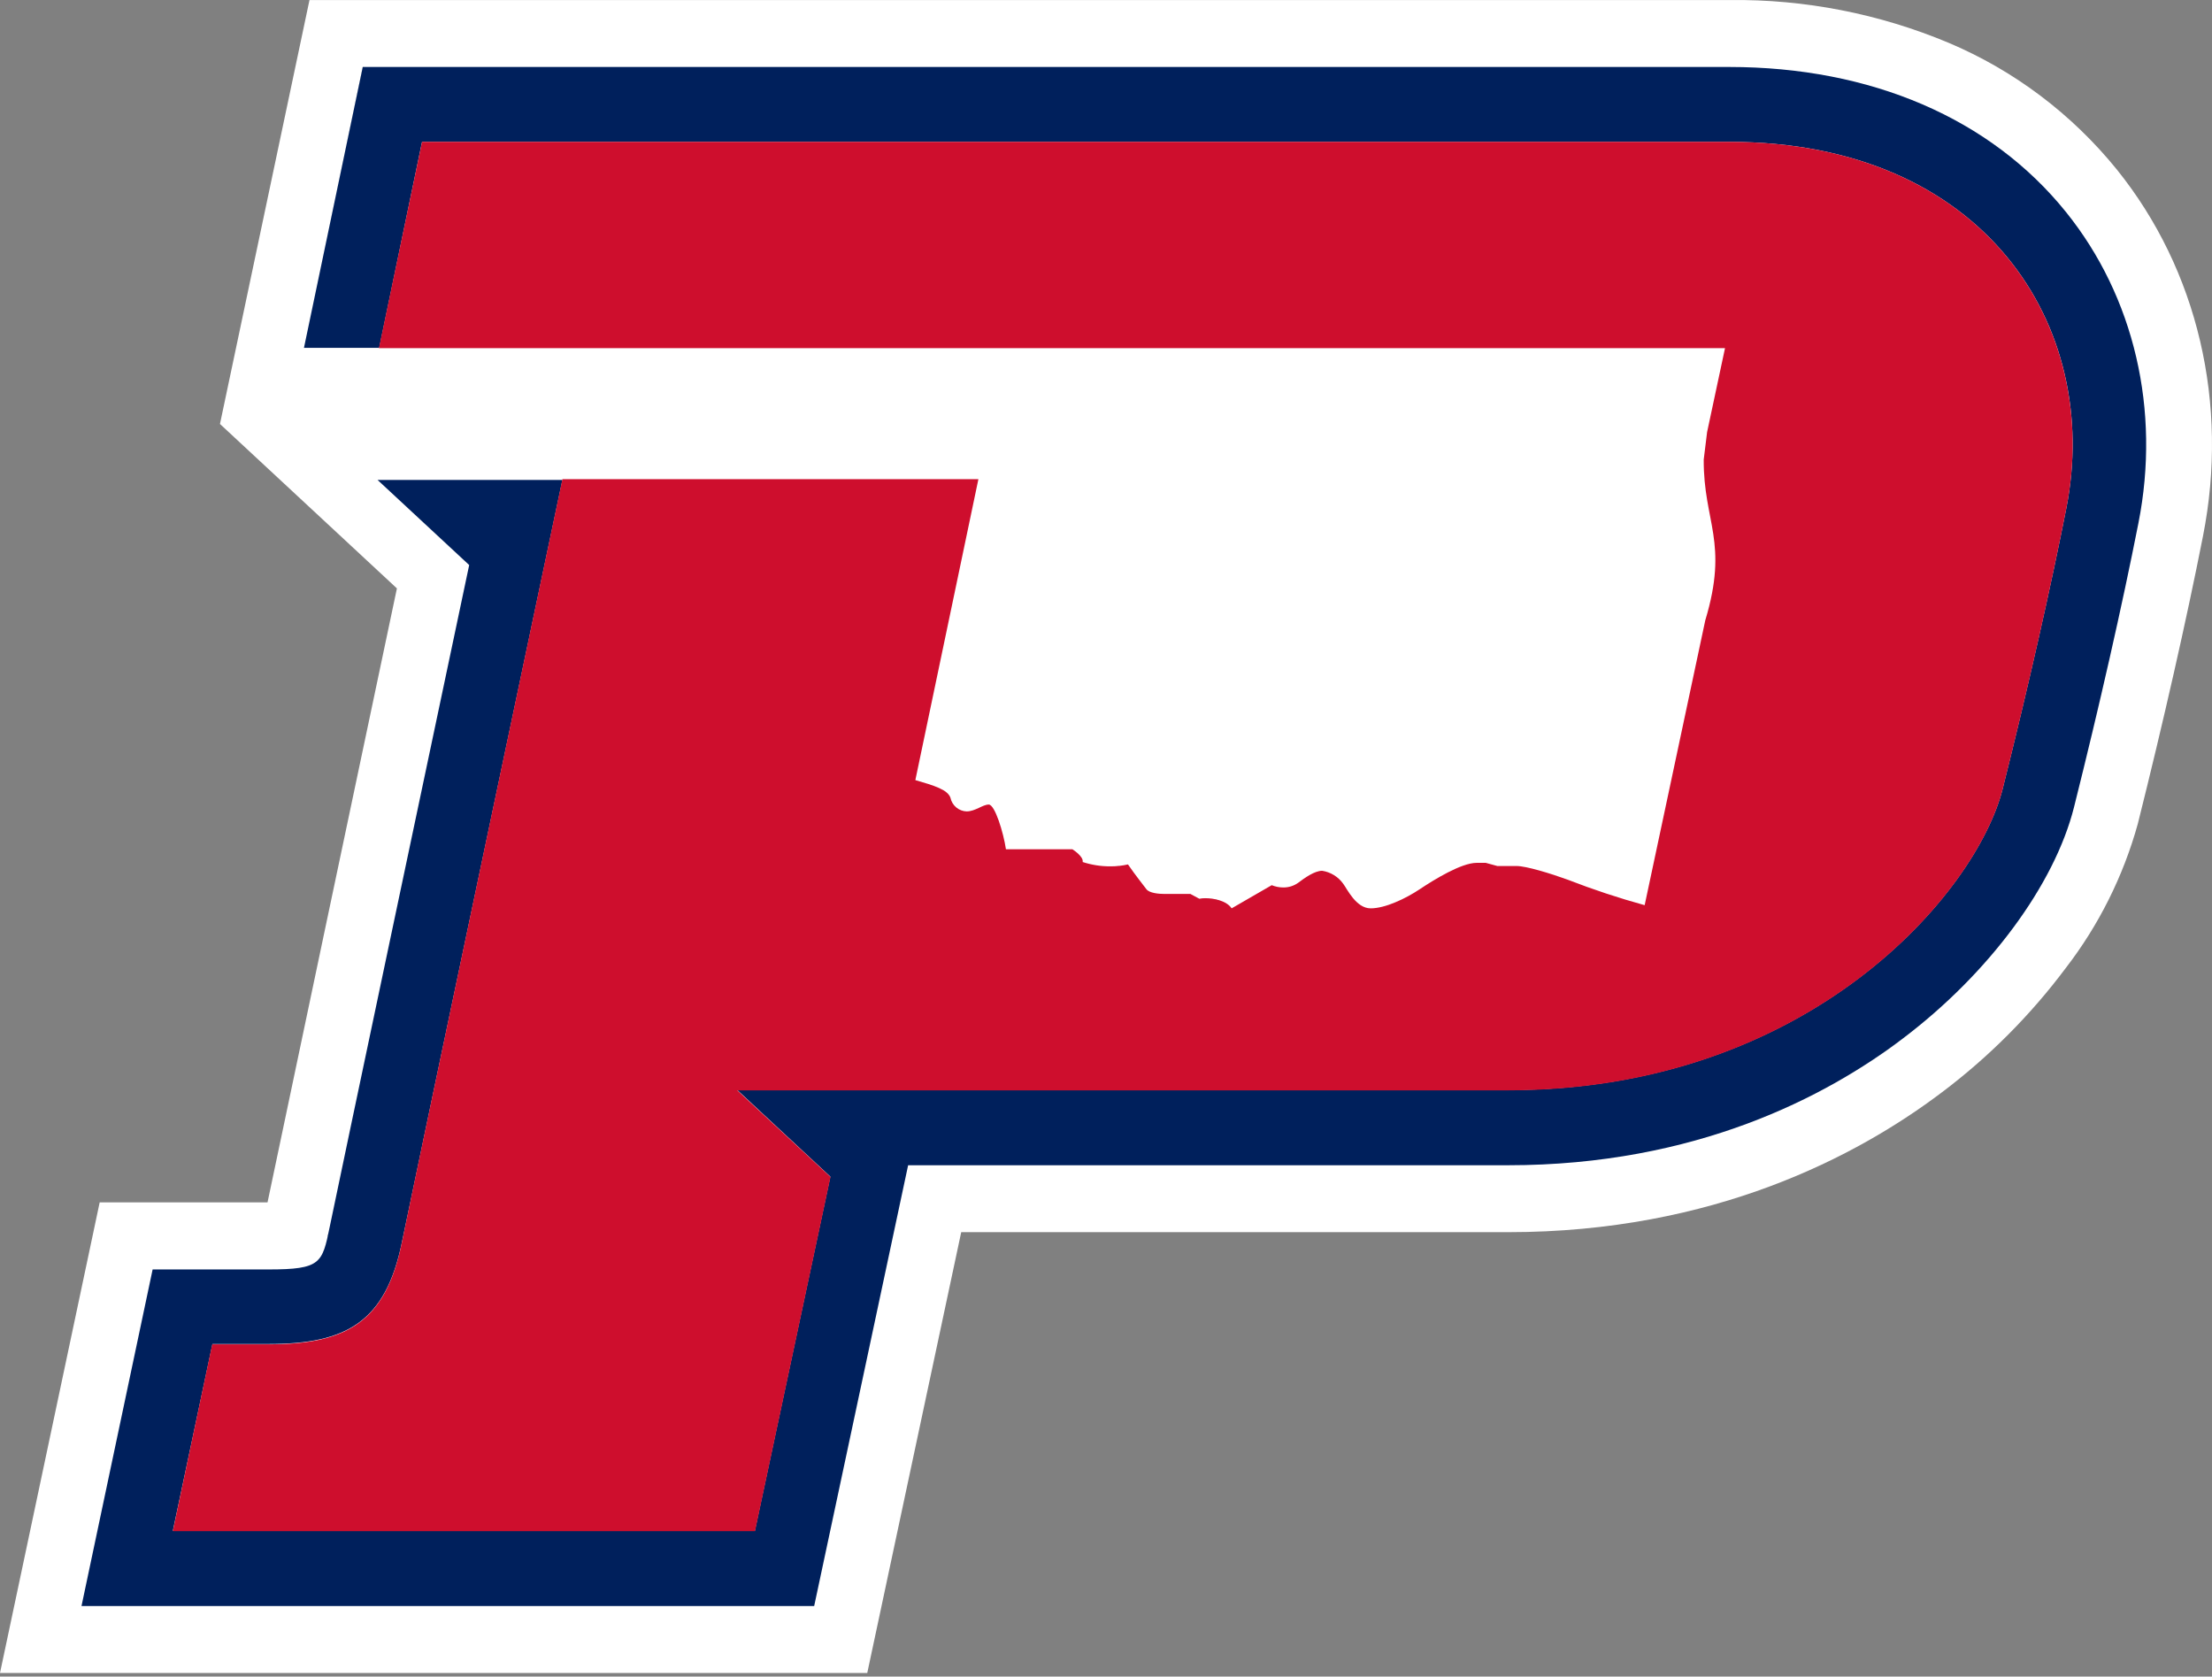
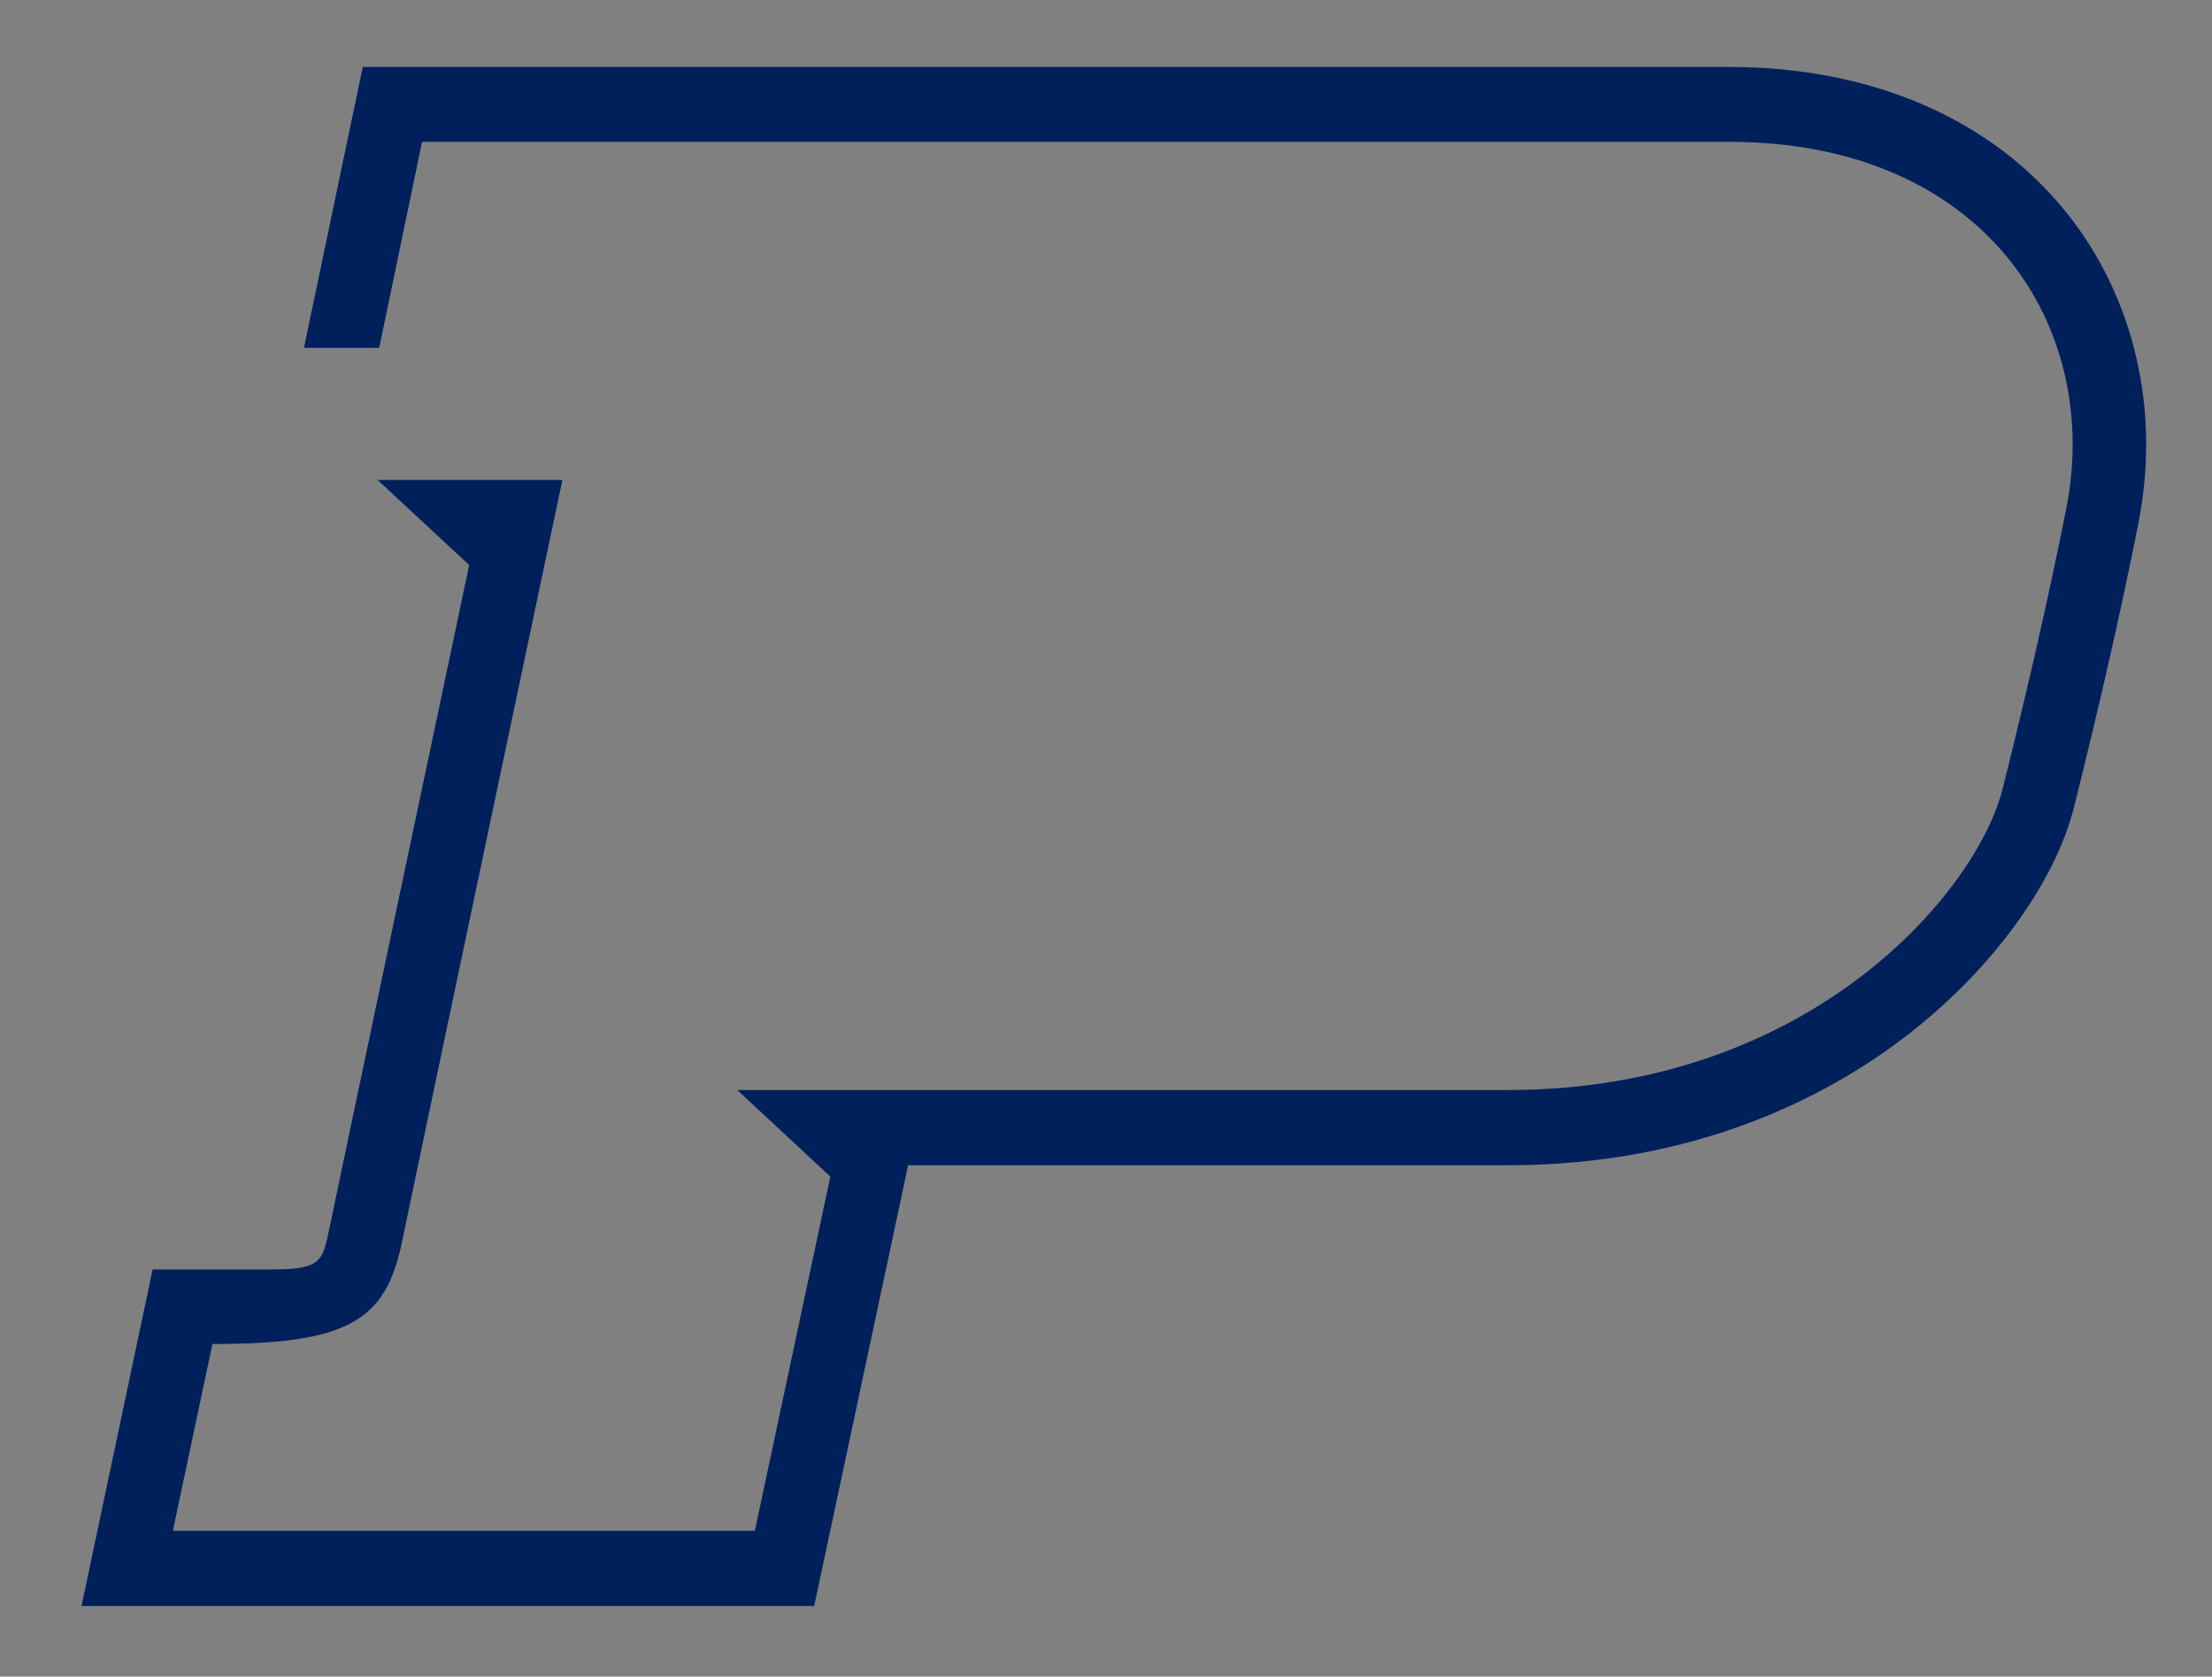
<svg xmlns="http://www.w3.org/2000/svg" width="128" height="97" viewBox="0 0 128 97" fill="none">
  <rect x="0" y="0" width="128" height="97" fill="#808080" stroke="none" />
-   <path d="M122.5 9.816C119.891 6.595 116.546 4.075 112.756 2.475C108.741 0.794 104.434 -0.048 100.093 0.002H17.909L12.729 24.529L22.968 34.042C20.712 44.744 16.487 64.741 15.481 69.564H5.768L5.121 72.62L0.994 92.102L0 96.791H50.185L50.836 93.739L55.622 71.288H87.274C99.157 71.288 107.475 66.893 112.362 63.203C115.08 61.159 117.499 58.733 119.545 55.997C121.451 53.524 122.864 50.696 123.704 47.673C125.181 41.783 126.522 35.877 127.477 31.026C128.993 23.368 127.177 15.623 122.5 9.816ZM27.15 32.69C26.909 33.828 26.644 35.092 26.371 36.448C26.281 36.868 26.192 37.296 26.102 37.728C26.192 37.296 26.281 36.868 26.371 36.448C26.659 35.092 26.924 33.828 27.15 32.69ZM26.016 38.057C25.969 38.276 25.923 38.498 25.876 38.723C25.923 38.498 25.969 38.276 26.016 38.057ZM32.544 27.752H56.608L54.012 40.138L56.608 27.752H32.544ZM62.641 49.873C62.645 49.853 62.645 49.833 62.641 49.813C62.648 49.838 62.648 49.864 62.641 49.889V49.873ZM83.941 50.388L83.828 50.444L83.941 50.388ZM83.606 50.563L83.372 50.689L83.606 50.563ZM83.271 50.745L82.994 50.907L83.271 50.745ZM82.788 51.034C82.55 51.181 82.332 51.324 82.152 51.431C81.763 51.693 81.352 51.921 80.925 52.112C80.8 52.168 80.671 52.223 80.535 52.267C80.66 52.223 80.788 52.168 80.925 52.112C81.352 51.921 81.763 51.693 82.152 51.431C82.332 51.339 82.55 51.197 82.788 51.05V51.034ZM77.951 51.51L77.931 51.474L77.951 51.51ZM77.892 51.415C77.822 51.304 77.76 51.205 77.713 51.141C77.614 51.011 77.501 50.894 77.374 50.792C77.501 50.894 77.614 51.011 77.713 51.141C77.76 51.201 77.818 51.3 77.892 51.411V51.415ZM77.308 50.741L77.183 50.65L77.308 50.741ZM73.882 51.324C73.779 51.302 73.679 51.271 73.582 51.232V51.232C73.679 51.27 73.78 51.299 73.882 51.32V51.324ZM70.557 52.116C70.293 52.035 70.019 51.994 69.743 51.993C69.625 51.992 69.507 52.002 69.392 52.025L68.877 51.748L69.392 52.025C69.507 52.002 69.625 51.992 69.743 51.993C70.018 51.99 70.293 52.027 70.557 52.104V52.116ZM66.43 51.561H66.399H66.43ZM66.239 51.355L66.165 51.26L66.239 51.355ZM66.141 51.224L66.044 51.106L66.141 51.224ZM66.017 51.07L65.911 50.931L66.017 51.07ZM64.75 50.123C64.579 50.142 64.407 50.151 64.235 50.15C63.964 50.151 63.693 50.13 63.425 50.087C63.693 50.13 63.964 50.151 64.235 50.15C64.407 50.147 64.579 50.134 64.75 50.111V50.123ZM62.563 49.627C62.532 49.581 62.496 49.537 62.458 49.496L62.4 49.437L62.458 49.496C62.496 49.533 62.531 49.573 62.563 49.615V49.627ZM62.4 49.437C62.291 49.336 62.173 49.244 62.049 49.163V49.163C62.173 49.24 62.29 49.328 62.4 49.425V49.437ZM57.995 48.2C57.995 48.161 57.995 48.125 57.964 48.085C57.976 48.113 57.988 48.149 57.995 48.188V48.2ZM57.836 47.657C57.836 47.618 57.808 47.578 57.797 47.538C57.808 47.566 57.82 47.606 57.836 47.645V47.657ZM57.719 47.336V47.297V47.336ZM89.071 50.388L88.868 50.337L89.071 50.388ZM89.593 50.543C89.803 50.606 90.018 50.678 90.22 50.745C90.018 50.678 89.803 50.606 89.593 50.543L89.277 50.448L89.593 50.543ZM90.618 50.884L90.423 50.816L90.618 50.884ZM91.456 51.189C92.142 51.438 92.972 51.74 93.72 51.982C92.972 51.736 92.142 51.435 91.456 51.189L90.821 50.959L91.456 51.189ZM94.258 52.156L93.915 52.049L94.258 52.156ZM98.678 35.905C98.848 35.345 98.986 34.776 99.091 34.201C98.986 34.776 98.848 35.345 98.678 35.905L95.17 52.386L98.678 35.905ZM99.017 30.177C99.017 30.261 99.044 30.34 99.06 30.419C99.126 30.78 99.181 31.145 99.216 31.525C99.181 31.129 99.126 30.78 99.06 30.419C99.06 30.34 99.029 30.261 99.017 30.177C98.749 29.007 98.605 27.811 98.588 26.61L98.783 25.025L99.352 22.357L98.783 25.025L98.588 26.61C98.605 27.81 98.749 29.005 99.017 30.174V30.177ZM99.259 32.456C99.259 32.409 99.259 32.361 99.259 32.314C99.255 32.358 99.255 32.405 99.255 32.453L99.259 32.456ZM99.177 33.673C99.157 33.828 99.13 33.99 99.103 34.153C99.13 33.975 99.157 33.812 99.177 33.673ZM56.546 46.805C56.354 46.908 56.142 46.967 55.926 46.979C55.796 46.983 55.667 46.956 55.549 46.901C55.431 46.846 55.326 46.764 55.244 46.662C55.326 46.764 55.431 46.846 55.549 46.901C55.667 46.956 55.796 46.983 55.926 46.979C56.142 46.967 56.354 46.908 56.546 46.805V46.805ZM52.96 45.176C54.075 45.501 54.823 45.731 54.99 46.195C55.034 46.32 55.092 46.439 55.162 46.551C55.092 46.439 55.034 46.32 54.99 46.195C54.823 45.731 54.075 45.501 52.96 45.176ZM21 3.875L17.979 18.314L20.992 3.875H21ZM18.965 71.566C18.821 72.224 18.677 72.664 18.361 72.945C18.669 72.664 18.813 72.224 18.965 71.566ZM19.004 71.396C19.004 71.439 19.004 71.483 18.973 71.526C18.965 71.483 18.985 71.439 18.997 71.396H19.004ZM18.19 73.076L18.229 73.048L18.19 73.076ZM8.485 75.173L4.724 92.918L8.485 75.173ZM110.102 60.111C109.408 60.634 108.64 61.169 107.794 61.697L107.28 62.017L107.794 61.697C108.64 61.161 109.408 60.626 110.102 60.111C112.319 58.436 114.315 56.477 116.042 54.284C114.312 56.472 112.313 58.425 110.094 60.095L110.102 60.111ZM116.31 53.947L116.552 53.627L116.31 53.947ZM116.938 53.091C116.965 53.048 116.996 53.008 117.028 52.965C116.989 52.992 116.957 53.032 116.93 53.095L116.938 53.091ZM117.378 52.445L117.616 52.073L117.378 52.445ZM121.599 40.209C121.475 40.741 121.346 41.276 121.21 41.815C120.937 42.964 120.656 44.126 120.368 45.291C120.656 44.126 120.937 42.964 121.21 41.815C121.338 41.276 121.467 40.741 121.599 40.209C121.732 39.678 121.845 39.147 121.962 38.624C121.837 39.131 121.712 39.658 121.592 40.194L121.599 40.209ZM122.317 37.058C122.395 36.718 122.469 36.377 122.543 36.036C122.461 36.361 122.387 36.702 122.309 37.042L122.317 37.058ZM122.765 35.029C123.127 33.364 123.459 31.767 123.751 30.273C124.033 28.862 124.183 27.427 124.199 25.988C124.182 27.423 124.032 28.854 123.751 30.261C123.451 31.751 123.119 33.348 122.757 35.013L122.765 35.029Z" fill="white" />
-   <path d="M119.553 12.27C115.196 6.856 108.277 3.875 100.065 3.875H20.992L17.589 20.126H21.943L24.422 8.207H100.081C114.798 8.207 121.654 18.858 119.569 29.409C118.684 33.892 117.398 39.611 115.889 45.624C114.381 51.637 104.715 63.064 87.274 63.064H42.666L48.049 68.074L43.68 88.567H10.001L12.293 77.758H15.551C20.068 77.758 22.313 76.462 23.256 71.876C24.2 67.29 32.544 27.768 32.544 27.768H21.849L27.15 32.691C24.788 43.872 19.791 67.539 19.074 71.007C18.649 73.073 18.576 73.445 15.539 73.445H8.832L4.716 92.919H47.113L52.55 67.416H87.274C98.117 67.416 105.666 63.453 110.094 60.096C115.086 56.326 118.887 51.193 120.017 46.694C121.478 40.868 122.804 35.033 123.743 30.261C125.033 23.737 123.505 17.177 119.553 12.27Z" fill="#00205C" />
-   <path d="M100.081 8.207H24.422L21.927 20.142H99.82L98.783 25.001L98.588 26.587C98.569 30.217 100.05 31.343 98.678 35.889L95.17 52.37C93.663 51.955 92.177 51.463 90.719 50.896C89.725 50.535 88.322 50.103 87.749 50.103H86.642L85.976 49.921H85.446C84.561 49.921 82.986 50.892 82.16 51.443C81.334 51.994 80.157 52.553 79.315 52.553C78.473 52.553 77.962 51.443 77.721 51.122C77.577 50.923 77.395 50.755 77.187 50.628C76.979 50.501 76.749 50.417 76.509 50.38C76.064 50.38 75.491 50.797 75.121 51.074C74.867 51.256 74.562 51.35 74.252 51.344C74.025 51.344 73.8 51.299 73.589 51.213L71.27 52.553C70.982 52.117 70.253 51.966 69.75 51.966C69.633 51.964 69.515 51.975 69.4 51.998L68.885 51.72H67.385C67.073 51.72 66.508 51.676 66.336 51.443C66.165 51.209 65.709 50.65 65.272 50.012C64.934 50.088 64.589 50.126 64.243 50.123C63.702 50.125 63.164 50.04 62.649 49.873C62.719 49.552 62.057 49.136 62.057 49.136H58.21C58.066 48.165 57.571 46.548 57.216 46.548C56.861 46.548 56.436 46.944 55.934 46.944C55.713 46.937 55.501 46.856 55.331 46.712C55.161 46.568 55.044 46.371 54.998 46.151C54.831 45.687 54.082 45.458 52.968 45.133L56.616 27.724H32.544C32.544 27.724 24.188 67.309 23.253 71.895C22.317 76.481 20.064 77.777 15.547 77.777H12.281L10.001 88.586H43.691L48.06 68.094L42.666 63.084H87.274C104.715 63.084 114.377 51.657 115.889 45.644C117.402 39.631 118.684 33.911 119.569 29.428C121.654 18.857 114.798 8.207 100.081 8.207Z" fill="#CE0E2D" />
+   <path d="M119.553 12.27C115.196 6.856 108.277 3.875 100.065 3.875H20.992L17.589 20.126H21.943L24.422 8.207H100.081C114.798 8.207 121.654 18.858 119.569 29.409C118.684 33.892 117.398 39.611 115.889 45.624C114.381 51.637 104.715 63.064 87.274 63.064H42.666L48.049 68.074L43.68 88.567H10.001L12.293 77.758C20.068 77.758 22.313 76.462 23.256 71.876C24.2 67.29 32.544 27.768 32.544 27.768H21.849L27.15 32.691C24.788 43.872 19.791 67.539 19.074 71.007C18.649 73.073 18.576 73.445 15.539 73.445H8.832L4.716 92.919H47.113L52.55 67.416H87.274C98.117 67.416 105.666 63.453 110.094 60.096C115.086 56.326 118.887 51.193 120.017 46.694C121.478 40.868 122.804 35.033 123.743 30.261C125.033 23.737 123.505 17.177 119.553 12.27Z" fill="#00205C" />
</svg>